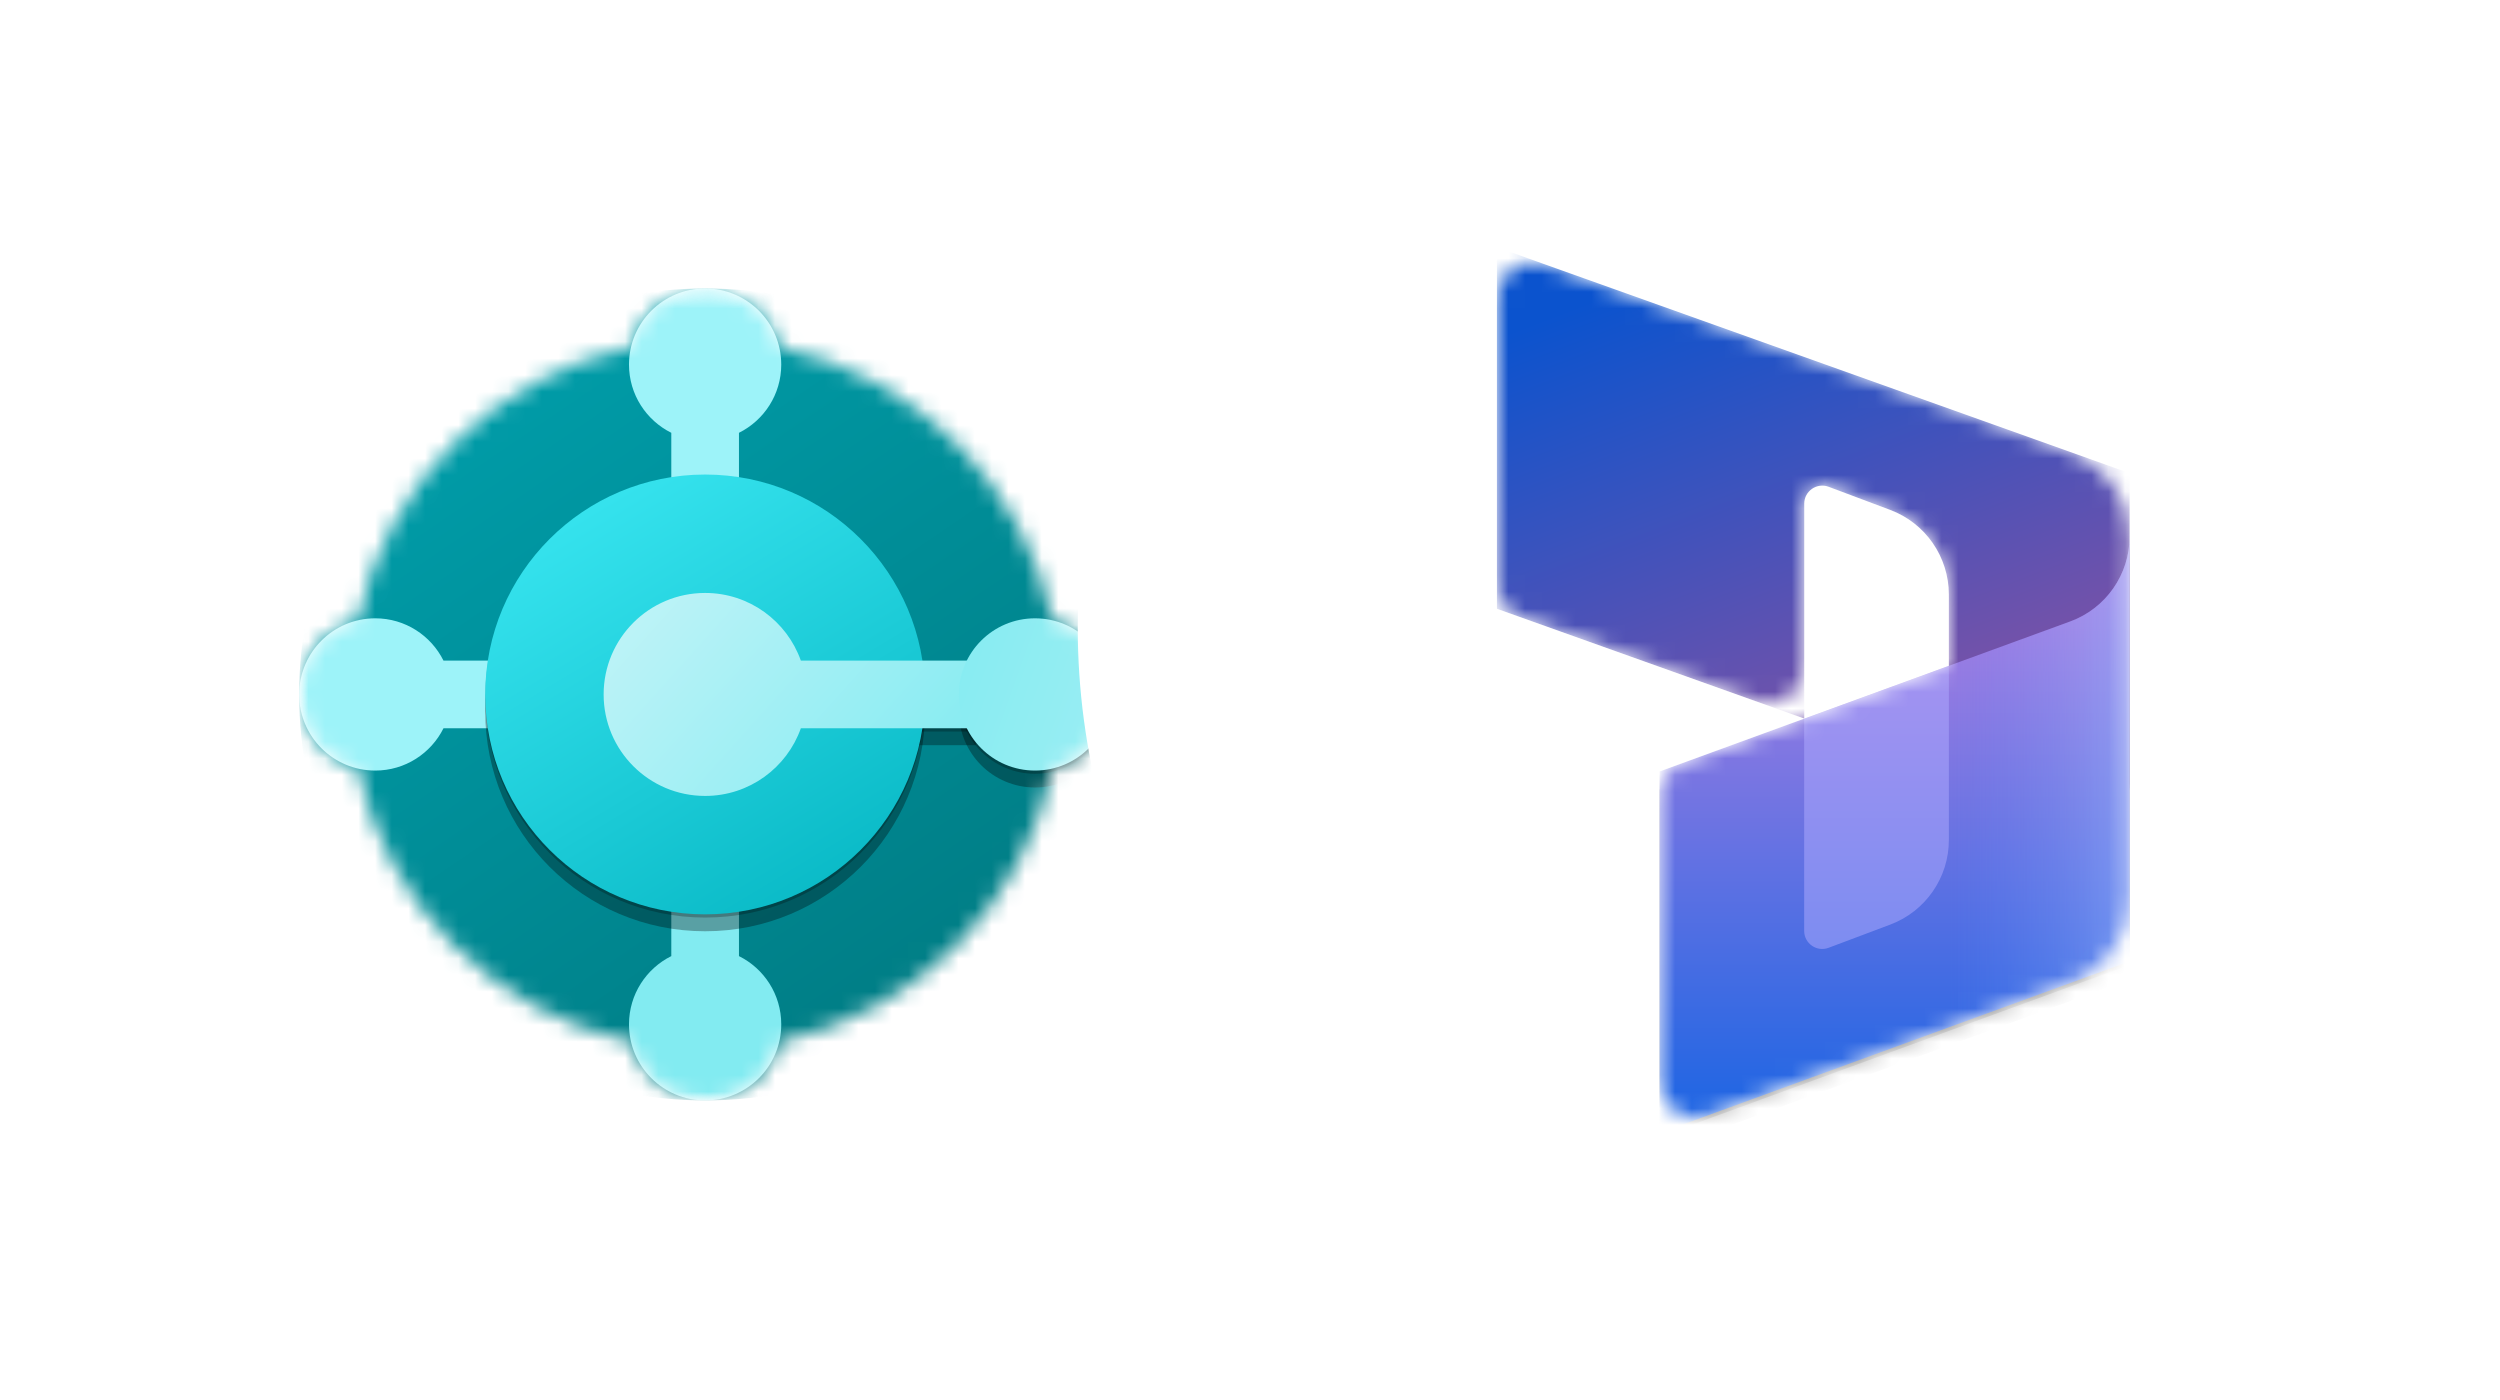
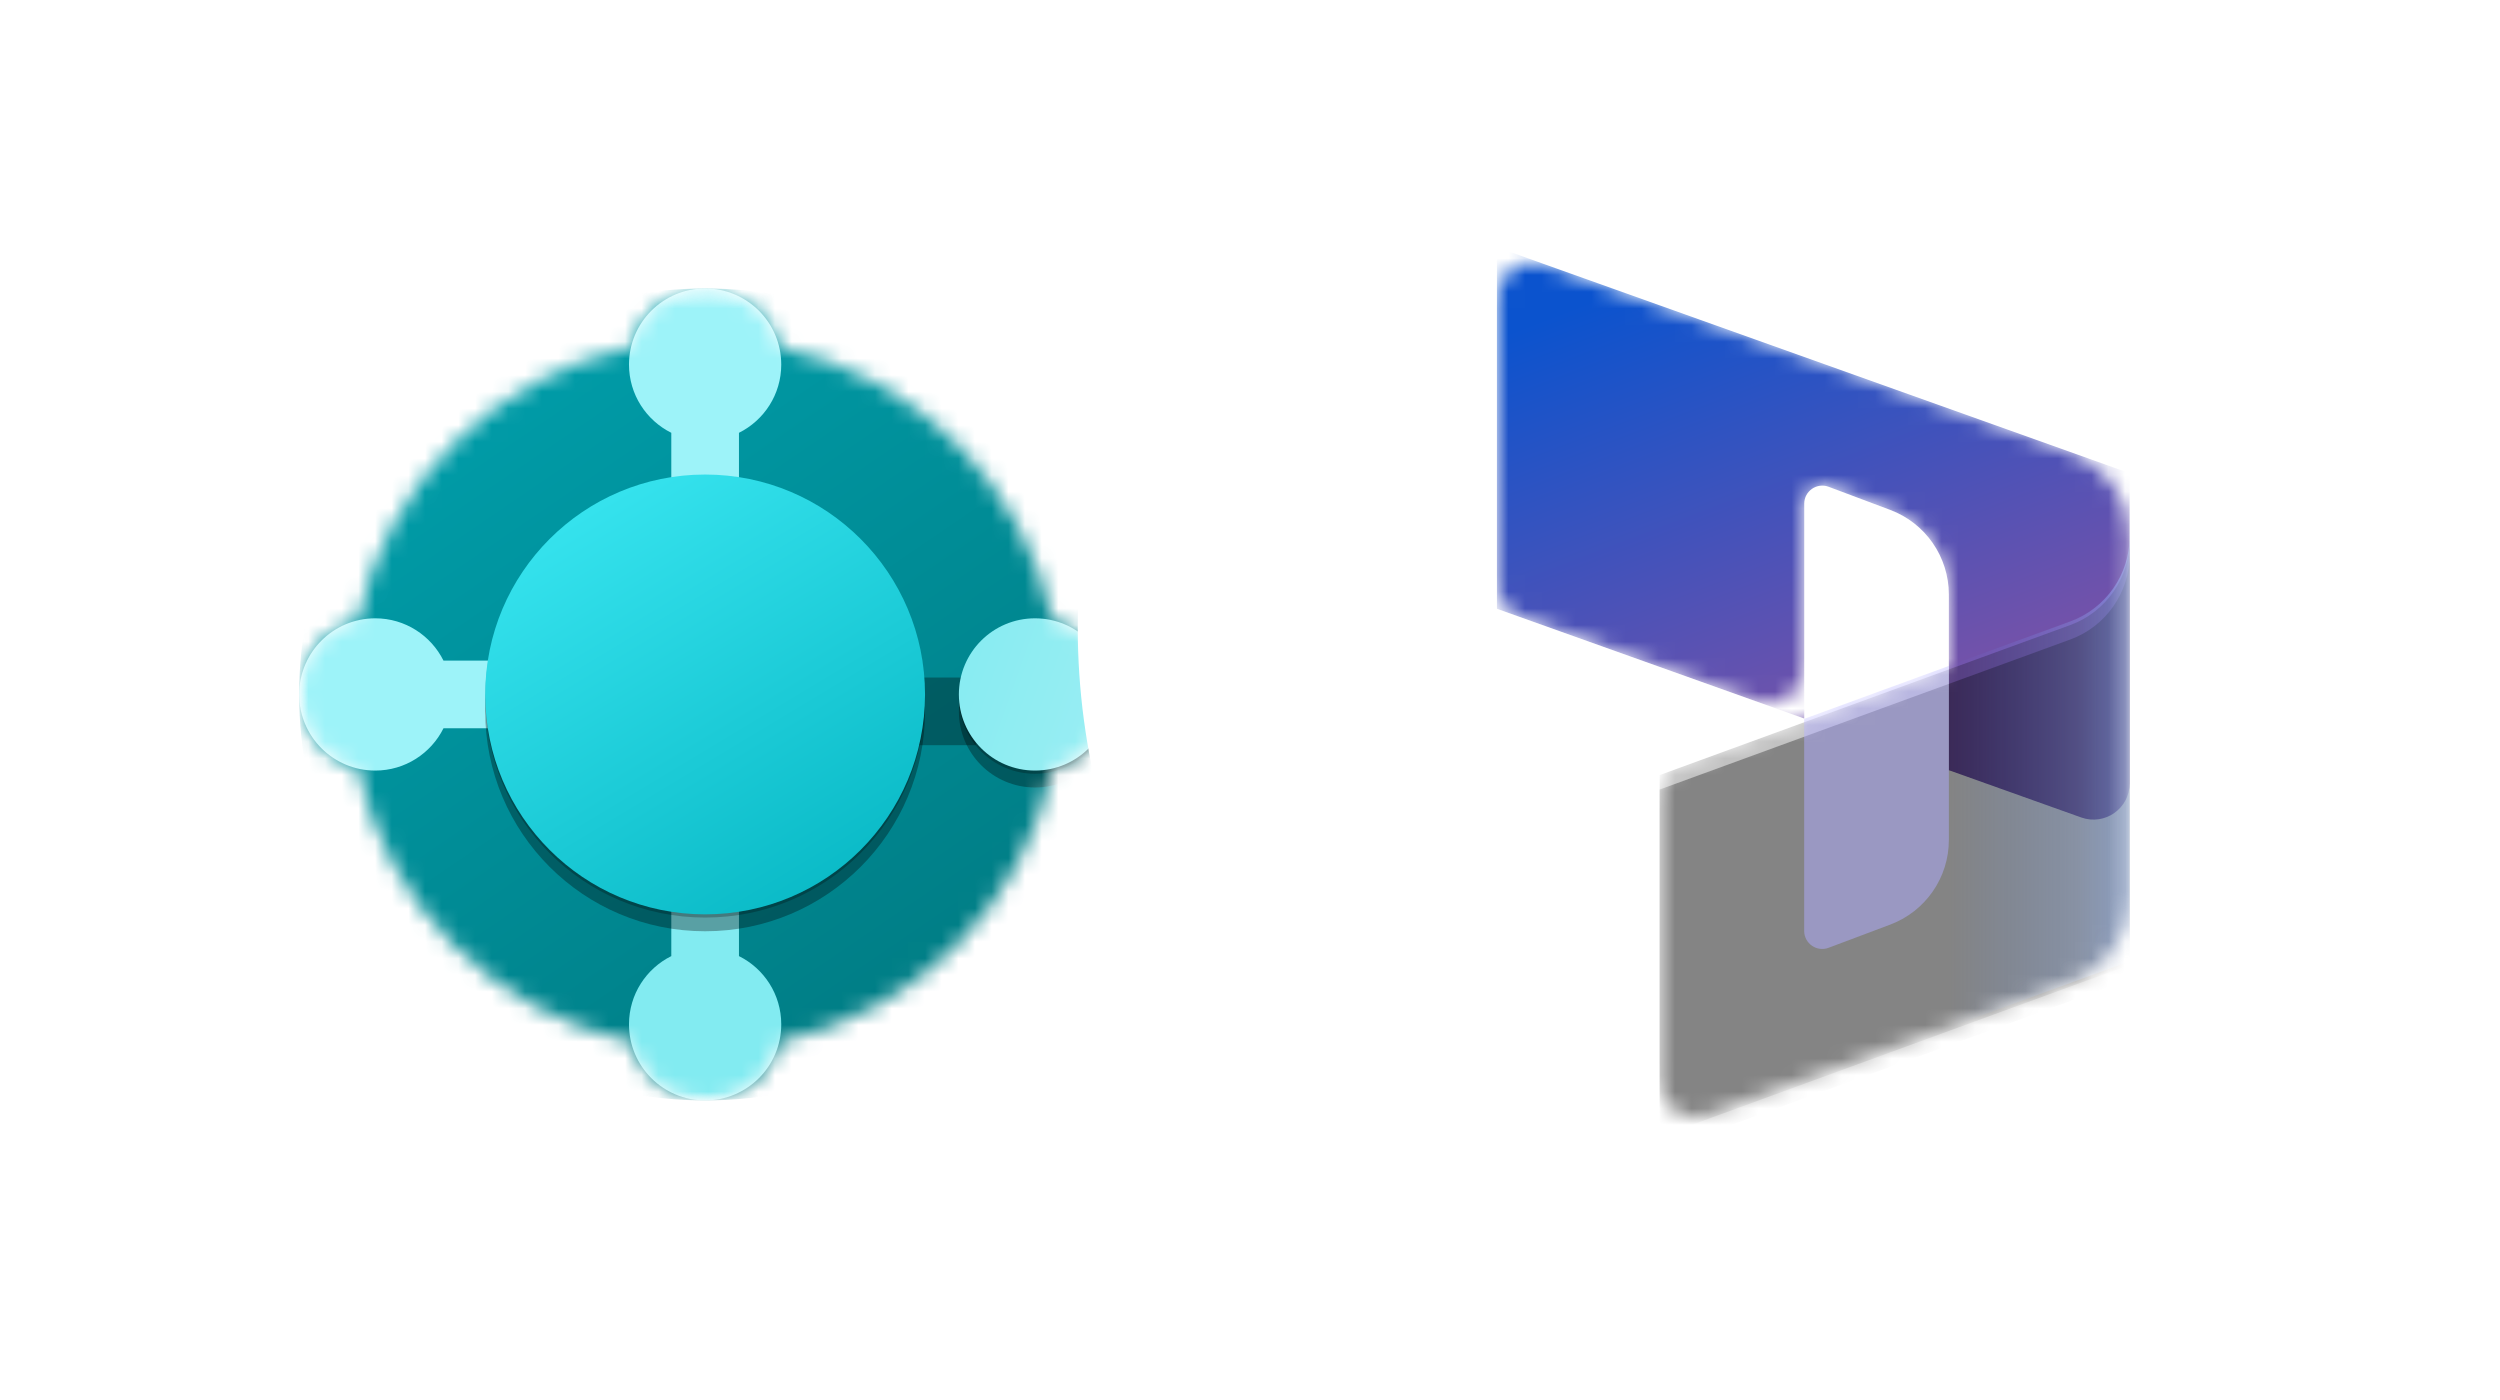
<svg xmlns="http://www.w3.org/2000/svg" width="150" height="84" viewBox="0 0 150 84" fill="none">
  <g filter="url(#filter0_i_775_3306)">
    <circle cx="41.667" cy="41.667" r="41.667" fill="white" />
  </g>
  <mask id="mask0_775_3306" style="mask-type:luminance" maskUnits="userSpaceOnUse" x="17" y="17" width="50" height="50">
    <path d="M66.667 17.308H17.949V66.026H66.667V17.308Z" fill="white" />
  </mask>
  <g mask="url(#mask0_775_3306)">
    <mask id="mask1_775_3306" style="mask-type:alpha" maskUnits="userSpaceOnUse" x="17" y="17" width="50" height="50">
      <path fill-rule="evenodd" clip-rule="evenodd" d="M17.949 41.667C17.949 43.825 19.445 45.633 21.458 46.111C23.198 54.316 29.659 60.777 37.864 62.517C38.341 64.529 40.15 66.026 42.308 66.026C44.466 66.026 46.274 64.529 46.752 62.517C54.957 60.777 61.418 54.316 63.158 46.111C65.17 45.633 66.667 43.825 66.667 41.667C66.667 39.509 65.17 37.7 63.158 37.223C61.418 29.018 54.957 22.557 46.752 20.817C46.274 18.805 44.466 17.308 42.308 17.308C40.15 17.308 38.341 18.805 37.864 20.817C29.659 22.557 23.198 29.018 21.458 37.223C19.445 37.7 17.949 39.509 17.949 41.667Z" fill="#8DF7DB" />
    </mask>
    <g mask="url(#mask1_775_3306)">
      <path d="M42.308 66.026C55.761 66.026 66.667 55.12 66.667 41.667C66.667 28.214 55.761 17.308 42.308 17.308C28.855 17.308 17.949 28.214 17.949 41.667C17.949 55.12 28.855 66.026 42.308 66.026Z" fill="url(#paint0_linear_775_3306)" />
      <path fill-rule="evenodd" clip-rule="evenodd" d="M44.338 25.968C45.842 25.22 46.875 23.668 46.875 21.875C46.875 19.353 44.83 17.308 42.308 17.308C39.785 17.308 37.74 19.353 37.74 21.875C37.74 23.668 38.774 25.22 40.278 25.968V28.98H44.338V25.968Z" fill="#9DF3F9" />
      <path fill-rule="evenodd" clip-rule="evenodd" d="M40.278 57.366C38.774 58.113 37.74 59.665 37.74 61.458C37.74 63.981 39.785 66.026 42.308 66.026C44.83 66.026 46.875 63.981 46.875 61.458C46.875 59.665 45.842 58.113 44.338 57.366V54.354H40.278V57.366Z" fill="#82EBF1" />
      <path fill-rule="evenodd" clip-rule="evenodd" d="M26.609 39.637C25.861 38.133 24.309 37.099 22.516 37.099C19.994 37.099 17.949 39.144 17.949 41.667C17.949 44.189 19.994 46.234 22.516 46.234C24.309 46.234 25.861 45.2 26.609 43.697H29.621V39.637H26.609Z" fill="#9DF3F9" />
      <g filter="url(#filter1_f_775_3306)">
        <path d="M42.308 55.876C49.595 55.876 55.502 49.969 55.502 42.682C55.502 35.395 49.595 29.487 42.308 29.487C35.02 29.487 29.113 35.395 29.113 42.682C29.113 49.969 35.02 55.876 42.308 55.876Z" fill="black" fill-opacity="0.32" />
        <path fill-rule="evenodd" clip-rule="evenodd" d="M48.051 44.712C47.215 47.077 44.959 48.772 42.308 48.772C38.944 48.772 36.218 46.045 36.218 42.682C36.218 39.319 38.944 36.592 42.308 36.592C44.959 36.592 47.215 38.287 48.051 40.652H58.547V44.712H48.051Z" fill="black" fill-opacity="0.32" />
        <path d="M62.099 47.249C59.577 47.249 57.532 45.204 57.532 42.682C57.532 40.159 59.577 38.114 62.099 38.114C64.622 38.114 66.667 40.159 66.667 42.682C66.667 45.204 64.622 47.249 62.099 47.249Z" fill="black" fill-opacity="0.32" />
      </g>
      <g filter="url(#filter2_f_775_3306)">
        <path d="M42.308 55.054C49.595 55.054 55.502 49.147 55.502 41.859C55.502 34.572 49.595 28.665 42.308 28.665C35.02 28.665 29.113 34.572 29.113 41.859C29.113 49.147 35.02 55.054 42.308 55.054Z" fill="black" fill-opacity="0.24" />
-         <path fill-rule="evenodd" clip-rule="evenodd" d="M48.051 43.89C47.215 46.255 44.959 47.95 42.308 47.95C38.944 47.95 36.218 45.223 36.218 41.86C36.218 38.496 38.944 35.77 42.308 35.77C44.959 35.77 47.215 37.465 48.051 39.83H58.547V43.89H48.051Z" fill="black" fill-opacity="0.24" />
        <path d="M62.099 46.427C59.577 46.427 57.532 44.382 57.532 41.86C57.532 39.337 59.577 37.292 62.099 37.292C64.622 37.292 66.667 39.337 66.667 41.86C66.667 44.382 64.622 46.427 62.099 46.427Z" fill="black" fill-opacity="0.24" />
      </g>
      <path d="M42.308 54.861C49.595 54.861 55.502 48.954 55.502 41.667C55.502 34.38 49.595 28.472 42.308 28.472C35.02 28.472 29.113 34.38 29.113 41.667C29.113 48.954 35.02 54.861 42.308 54.861Z" fill="url(#paint1_linear_775_3306)" />
-       <path fill-rule="evenodd" clip-rule="evenodd" d="M48.051 43.697C47.215 46.062 44.959 47.756 42.308 47.756C38.944 47.756 36.218 45.03 36.218 41.667C36.218 38.303 38.944 35.577 42.308 35.577C44.959 35.577 47.215 37.272 48.051 39.637H58.547V43.697H48.051Z" fill="url(#paint2_linear_775_3306)" />
      <path d="M62.099 46.234C59.577 46.234 57.532 44.189 57.532 41.667C57.532 39.144 59.577 37.099 62.099 37.099C64.622 37.099 66.667 39.144 66.667 41.667C66.667 44.189 64.622 46.234 62.099 46.234Z" fill="url(#paint3_linear_775_3306)" />
    </g>
  </g>
  <g filter="url(#filter3_i_775_3306)">
    <circle cx="108.333" cy="41.667" r="41.667" fill="white" />
  </g>
  <mask id="mask2_775_3306" style="mask-type:alpha" maskUnits="userSpaceOnUse" x="89" y="15" width="39" height="53">
    <path d="M127.778 32.214C127.778 29.922 126.337 27.877 124.179 27.106L92.714 15.869C91.301 15.364 89.815 16.412 89.815 17.912V34.998C89.815 35.915 90.391 36.733 91.255 37.041L105.355 42.077C106.768 42.581 108.254 41.534 108.254 40.034V30.223C108.254 29.465 109.011 28.941 109.721 29.208L113.418 30.599C115.532 31.395 116.931 33.417 116.931 35.675V39.947L101.002 45.768C100.146 46.081 99.577 46.895 99.577 47.806V64.879C99.577 66.386 101.075 67.434 102.491 66.917L124.216 58.979C126.355 58.197 127.778 56.163 127.778 53.885L127.778 32.214Z" fill="white" />
  </mask>
  <g mask="url(#mask2_775_3306)">
    <path d="M89.815 14.834L127.778 28.392V47.007C127.778 48.507 126.292 49.554 124.879 49.05L116.931 46.212V35.672C116.931 33.413 115.53 31.39 113.415 30.595L109.72 29.207C109.011 28.94 108.254 29.465 108.254 30.222V43.112L89.815 36.527V14.834Z" fill="url(#paint4_linear_775_3306)" />
    <g filter="url(#filter4_f_775_3306)">
      <path d="M127.778 32.405C127.778 34.682 126.355 36.721 124.216 37.503L99.577 46.505V68.198L127.778 57.894V32.405Z" fill="black" fill-opacity="0.24" />
    </g>
    <g filter="url(#filter5_f_775_3306)">
      <path d="M127.778 33.273C127.778 35.55 126.355 37.589 124.216 38.37L99.577 47.373V69.066L127.778 58.762V33.273Z" fill="black" fill-opacity="0.32" />
    </g>
-     <path d="M127.778 32.188C127.778 34.465 126.355 36.504 124.216 37.286L99.577 46.288V67.981L127.778 57.677V32.188Z" fill="url(#paint5_linear_775_3306)" />
    <path opacity="0.5" d="M127.778 32.188C127.778 34.465 126.355 36.504 124.216 37.286L99.577 46.288V67.981L127.778 57.677V32.188Z" fill="url(#paint6_linear_775_3306)" />
    <path opacity="0.5" d="M116.932 39.954L108.25 43.13L108.25 55.852C108.25 56.61 109.007 57.134 109.716 56.867L113.419 55.474C115.533 54.678 116.932 52.656 116.932 50.398V39.954Z" fill="#B0ADFF" />
  </g>
  <defs>
    <filter id="filter0_i_775_3306" x="-2" y="-4" width="85.333" height="87.333" filterUnits="userSpaceOnUse" color-interpolation-filters="sRGB">
      <feFlood flood-opacity="0" result="BackgroundImageFix" />
      <feBlend mode="normal" in="SourceGraphic" in2="BackgroundImageFix" result="shape" />
      <feColorMatrix in="SourceAlpha" type="matrix" values="0 0 0 0 0 0 0 0 0 0 0 0 0 0 0 0 0 0 127 0" result="hardAlpha" />
      <feOffset dx="-2" dy="-4" />
      <feGaussianBlur stdDeviation="4.6" />
      <feComposite in2="hardAlpha" operator="arithmetic" k2="-1" k3="1" />
      <feColorMatrix type="matrix" values="0 0 0 0 0 0 0 0 0 0 0 0 0 0 0 0 0 0 0.25 0" />
      <feBlend mode="normal" in2="shape" result="effect1_innerShadow_775_3306" />
    </filter>
    <filter id="filter1_f_775_3306" x="21.113" y="21.487" width="53.554" height="42.389" filterUnits="userSpaceOnUse" color-interpolation-filters="sRGB">
      <feFlood flood-opacity="0" result="BackgroundImageFix" />
      <feBlend mode="normal" in="SourceGraphic" in2="BackgroundImageFix" result="shape" />
      <feGaussianBlur stdDeviation="4" result="effect1_foregroundBlur_775_3306" />
    </filter>
    <filter id="filter2_f_775_3306" x="28.353" y="27.905" width="39.074" height="27.909" filterUnits="userSpaceOnUse" color-interpolation-filters="sRGB">
      <feFlood flood-opacity="0" result="BackgroundImageFix" />
      <feBlend mode="normal" in="SourceGraphic" in2="BackgroundImageFix" result="shape" />
      <feGaussianBlur stdDeviation="0.38" result="effect1_foregroundBlur_775_3306" />
    </filter>
    <filter id="filter3_i_775_3306" x="64.667" y="-4" width="85.333" height="87.333" filterUnits="userSpaceOnUse" color-interpolation-filters="sRGB">
      <feFlood flood-opacity="0" result="BackgroundImageFix" />
      <feBlend mode="normal" in="SourceGraphic" in2="BackgroundImageFix" result="shape" />
      <feColorMatrix in="SourceAlpha" type="matrix" values="0 0 0 0 0 0 0 0 0 0 0 0 0 0 0 0 0 0 127 0" result="hardAlpha" />
      <feOffset dx="-2" dy="-4" />
      <feGaussianBlur stdDeviation="4.6" />
      <feComposite in2="hardAlpha" operator="arithmetic" k2="-1" k3="1" />
      <feColorMatrix type="matrix" values="0 0 0 0 0 0 0 0 0 0 0 0 0 0 0 0 0 0 0.25 0" />
      <feBlend mode="normal" in2="shape" result="effect1_innerShadow_775_3306" />
    </filter>
    <filter id="filter4_f_775_3306" x="98.777" y="31.605" width="29.801" height="37.394" filterUnits="userSpaceOnUse" color-interpolation-filters="sRGB">
      <feFlood flood-opacity="0" result="BackgroundImageFix" />
      <feBlend mode="normal" in="SourceGraphic" in2="BackgroundImageFix" result="shape" />
      <feGaussianBlur stdDeviation="0.4" result="effect1_foregroundBlur_775_3306" />
    </filter>
    <filter id="filter5_f_775_3306" x="91.577" y="25.273" width="44.201" height="51.794" filterUnits="userSpaceOnUse" color-interpolation-filters="sRGB">
      <feFlood flood-opacity="0" result="BackgroundImageFix" />
      <feBlend mode="normal" in="SourceGraphic" in2="BackgroundImageFix" result="shape" />
      <feGaussianBlur stdDeviation="4" result="effect1_foregroundBlur_775_3306" />
    </filter>
    <linearGradient id="paint0_linear_775_3306" x1="29.47" y1="23.068" x2="54.816" y2="60.265" gradientUnits="userSpaceOnUse">
      <stop stop-color="#009CA8" />
      <stop offset="1" stop-color="#007D85" />
    </linearGradient>
    <linearGradient id="paint1_linear_775_3306" x1="34.078" y1="30.639" x2="51.525" y2="59.607" gradientUnits="userSpaceOnUse">
      <stop stop-color="#36E3EE" />
      <stop offset="1" stop-color="#00B1BE" />
    </linearGradient>
    <linearGradient id="paint2_linear_775_3306" x1="33.749" y1="29.487" x2="56.133" y2="49.567" gradientUnits="userSpaceOnUse">
      <stop stop-color="#D2F6F9" />
      <stop offset="1" stop-color="#82EBF1" />
    </linearGradient>
    <linearGradient id="paint3_linear_775_3306" x1="67.16" y1="43.148" x2="54.652" y2="38.704" gradientUnits="userSpaceOnUse">
      <stop stop-color="#9AEEF3" />
      <stop offset="1" stop-color="#82EBF1" />
    </linearGradient>
    <linearGradient id="paint4_linear_775_3306" x1="103.94" y1="14.834" x2="114.034" y2="41.258" gradientUnits="userSpaceOnUse">
      <stop stop-color="#0B53CE" />
      <stop offset="1" stop-color="#7252AA" />
    </linearGradient>
    <linearGradient id="paint5_linear_775_3306" x1="118.091" y1="66.079" x2="118.091" y2="34.582" gradientUnits="userSpaceOnUse">
      <stop stop-color="#2266E3" />
      <stop offset="1" stop-color="#AE7FE2" />
    </linearGradient>
    <linearGradient id="paint6_linear_775_3306" x1="127.778" y1="46.172" x2="116.973" y2="46.172" gradientUnits="userSpaceOnUse">
      <stop stop-color="#94B9FF" />
      <stop offset="0.288" stop-color="#94B9FF" stop-opacity="0.524" />
      <stop offset="1" stop-color="#538FFF" stop-opacity="0" />
    </linearGradient>
  </defs>
</svg>